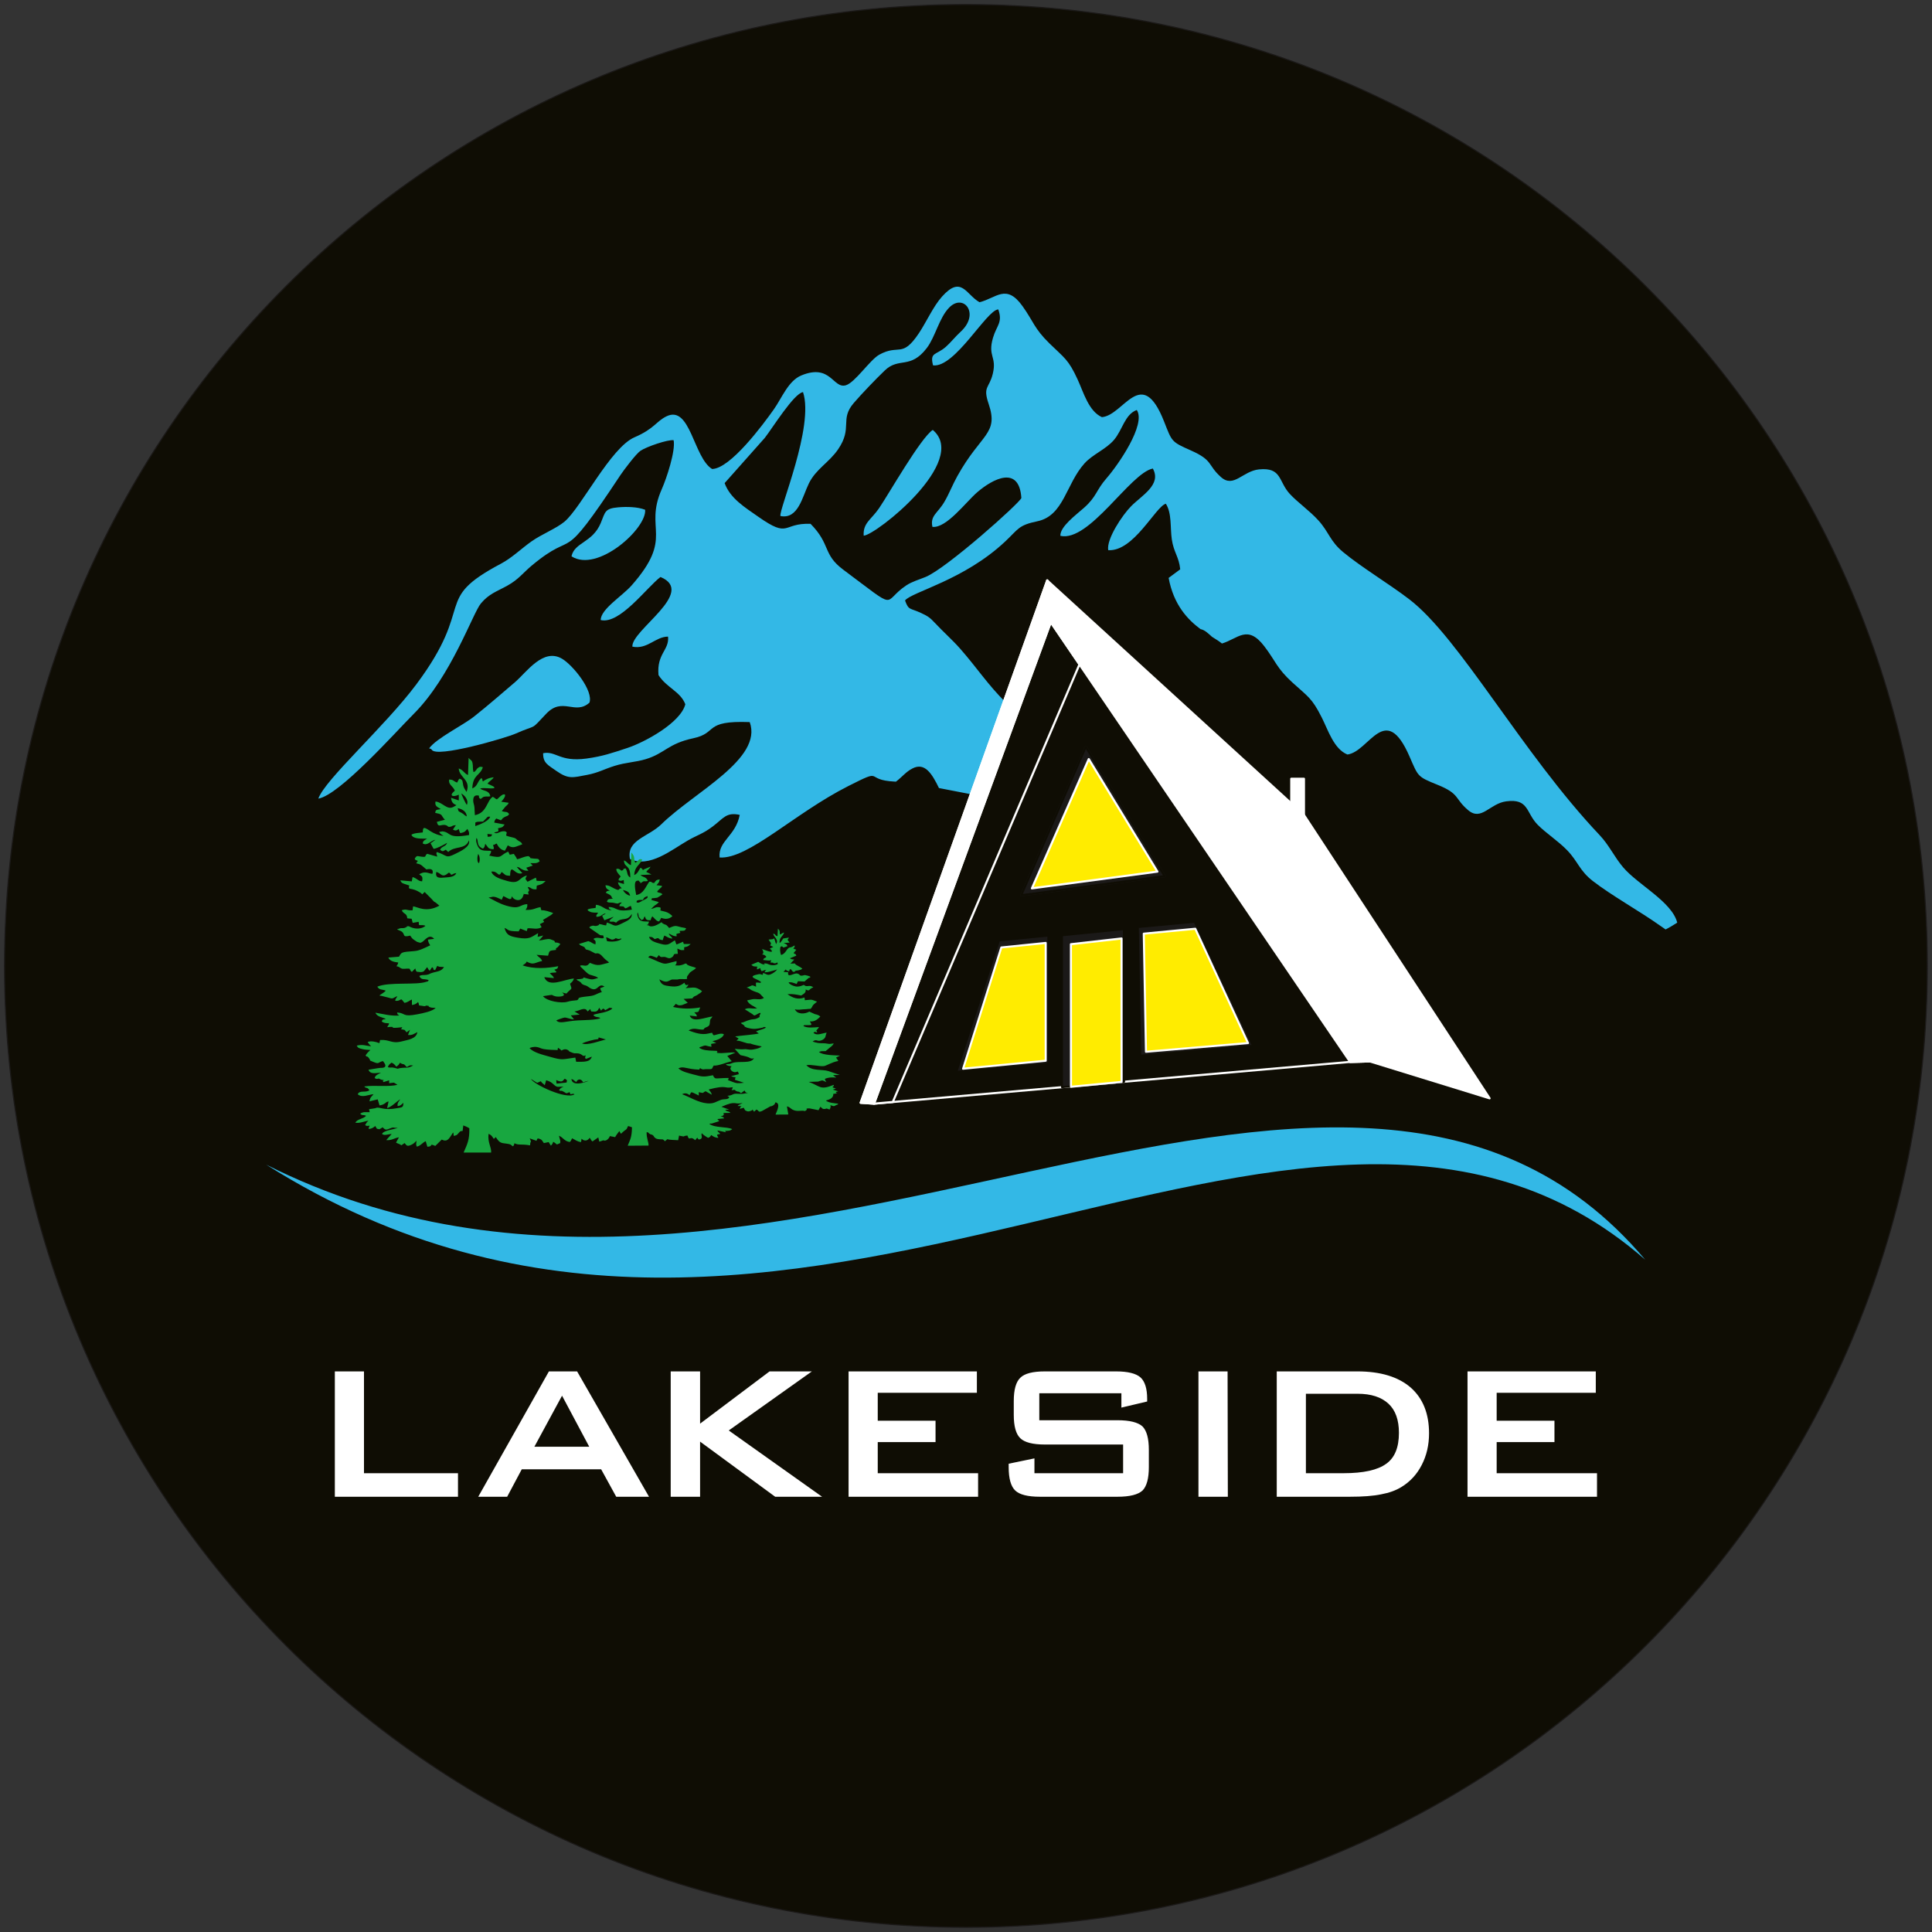
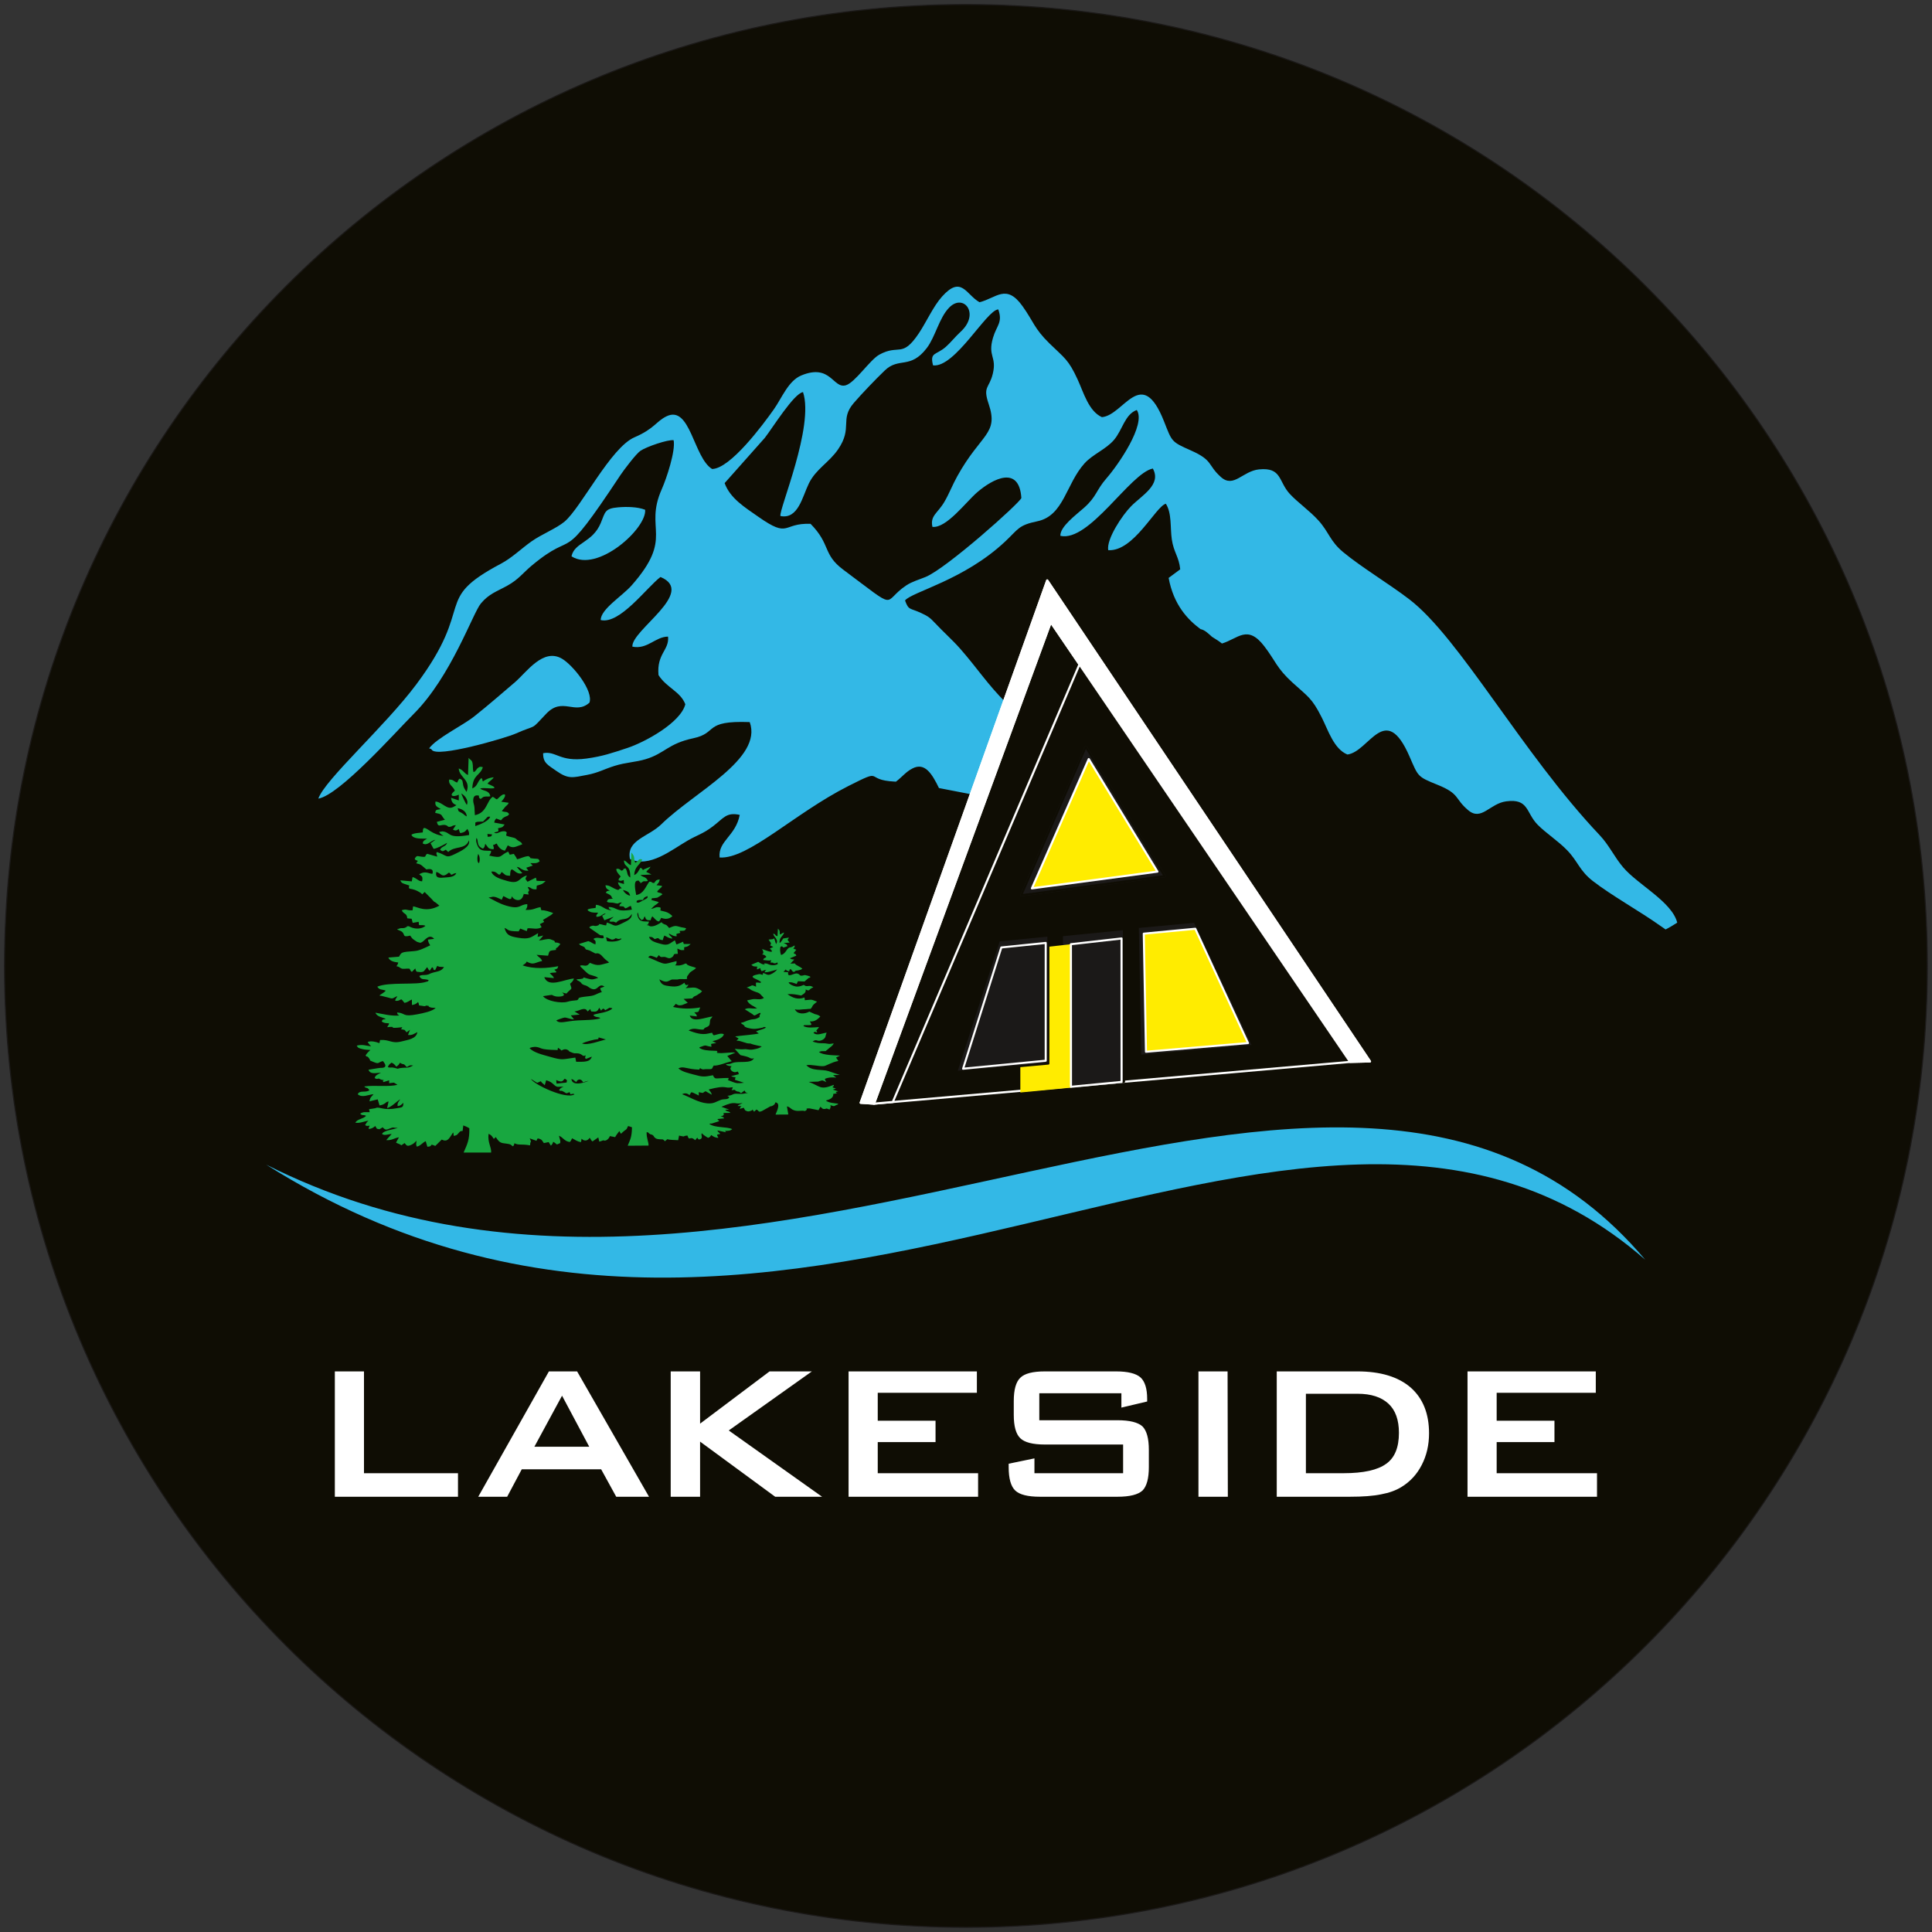
<svg xmlns="http://www.w3.org/2000/svg" width="100%" height="100%" viewBox="0 0 4167 4167" version="1.1" xml:space="preserve" style="fill-rule:evenodd;clip-rule:evenodd;">
  <rect x="0" y="0" width="4167" height="4167" fill="#333333" stroke="none" />
  <path d="M2083.31,9.809c1145.18,-0 2073.55,928.365 2073.55,2073.48c-0,1145.2 -928.365,2073.57 -2073.55,2073.57c-1145.13,-0 -2073.5,-928.365 -2073.5,-2073.57c-0,-1145.12 928.365,-2073.48 2073.5,-2073.48Z" style="fill:#0f0d04;stroke:#1b1918;stroke-width:2.36px;" />
  <path d="M722.19,3228.23l0,-270.344l62.858,-0l0,219.569l202.754,0l0,50.775l-265.612,-0Zm430.379,-107.902l118.316,-0l-58.65,-110.063l-59.666,110.063Zm-121.082,107.902l152.421,-270.344l60.828,-0l155.091,270.344l-70.734,-0l-32.485,-59.158l-171.284,0l-31.47,59.158l-62.367,-0Zm415.103,-0l-0,-270.344l63.382,-0l-0,112.683l149.851,-112.683l91.266,-0l-179.274,127.402l201.28,142.942l-101.172,-0l-161.951,-118.889l-0,118.889l-63.382,-0Zm383.632,-0l0,-270.344l276.747,-0l-0,46.108l-213.823,-0l0,60.254l124.668,0l0,46.108l-124.668,0l0,67.099l216.442,0l0,50.775l-279.366,-0Zm588.418,-223.156l-177.048,0l0,58.143l168.664,-0c26.296,-0 44.324,4.552 54.049,13.492c9.022,9.284 13.558,26.034 13.558,50.348l-0,37.152c-0,24.495 -4.536,41.262 -13.558,50.529c-9.725,8.956 -27.753,13.492 -54.049,13.492l-167.125,-0c-26.476,-0 -44.258,-4.536 -53.525,-13.492c-9.349,-9.022 -14.081,-25.772 -14.081,-50.529l-0,-7.221l55.588,-11.51l0,31.977l191.243,0l0,-61.859l-168.729,-0c-26.1,-0 -43.751,-4.536 -53.018,-13.557c-9.349,-8.957 -14.081,-25.707 -14.081,-50.267l-0,-29.931c-0,-24.56 4.732,-41.327 14.081,-50.218c9.202,-9.202 26.787,-13.737 53.018,-13.737l153.502,-0c25.51,-0 43.177,4.404 52.952,13.164c9.398,8.76 14.147,24.118 14.147,46.059l-0,5.682l-55.588,13.18l-0,-30.897Zm166.224,223.156l0,-270.344l62.809,-0l0.573,270.344l-63.382,-0Zm231.735,-50.775l81.229,0c43.047,0 73.747,-6.844 92.167,-20.467c18.159,-12.918 27.246,-34.99 27.246,-66.525c-0,-27.95 -7.483,-48.925 -22.514,-62.875c-15.424,-14.327 -37.61,-21.482 -66.46,-21.482l-111.668,-0l0,171.349Zm-62.874,50.775l-0,-270.344l173.969,-0c49.628,-0 87.942,11.576 114.746,34.663c26.541,23.348 39.771,56.341 39.771,98.945c0,25.003 -5.239,47.713 -15.735,68.114c-10.348,20.271 -25.002,36.137 -43.996,47.713c-11.838,7.286 -26.345,12.542 -43.488,15.669c-16.766,3.521 -39.28,5.24 -67.541,5.24l-157.726,-0Zm411.451,-0l0,-270.344l276.681,-0l-0,46.108l-213.806,-0l-0,60.254l124.652,0l-0,46.108l-124.652,0l-0,67.099l216.426,0l-0,50.775l-279.301,-0Z" style="fill:#fff;" />
  <path d="M574.058,2511.89c1078.09,543.472 2318.78,-571.47 2974.36,205.063c-743.655,-650.277 -1835.31,513.393 -2974.36,-205.063Z" style="fill:#33b8e6;" />
  <path d="M2012.43,788.061c47.336,5.633 115.843,-120.117 140.714,-120.69c9.988,28.589 -3.635,34.352 -11.445,61.205c-11.838,40.623 8.694,40.05 -0.442,77.709c-7.745,31.732 -21.941,26.672 -8.957,64.725c22.318,65.69 -16.308,63.513 -67.802,156.514c-10.299,18.552 -17.144,36.972 -27.508,54.688c-14.507,24.937 -31.274,29.8 -25.903,54.164c30.258,3.455 72.404,-53.902 96.833,-74.827c33.517,-28.785 90.251,-58.781 94.983,12.542c-2.881,10.299 -161.23,151.767 -206.52,170.318c-14.261,5.894 -29.095,9.857 -41.834,18.289c-54.36,36.333 -12.526,57.832 -135.852,-34.024c-44.699,-33.32 -26.41,-54.164 -70.471,-98.88c-61.794,-2.178 -44.389,32.616 -112.503,-15.097c-28.719,-20.139 -60.959,-39.656 -72.797,-72.715l86.665,-97.602c16.374,-20.975 62.94,-96.13 82.392,-98.635c24.61,73.878 -52.264,253.037 -48.744,267.233c38.445,7.679 47.336,-41.834 61.401,-70.357c15.293,-31.143 43.554,-44.962 63.054,-73.55c32.109,-46.943 2.817,-64.086 33.845,-99.977c17.781,-20.598 47.074,-51.102 66.771,-70.03c30.569,-29.423 54.933,-1.785 90.497,-48.22c18.748,-24.495 26.672,-65.183 48.367,-87.369c30.946,-31.798 67.214,12.984 24.937,51.871c-11.707,10.676 -21.94,23.922 -32.37,32.993c-21.171,18.289 -34.663,10.757 -27.311,39.722Zm-476.553,223.467c-40.099,-24.43 -46.763,-138.341 -98.111,-113.715c-22.448,10.741 -26.23,26.869 -69.276,45.355c-51.233,21.99 -115.123,151.832 -150.817,181.828c-17.585,14.786 -49.367,27.181 -71.373,42.735c-22.251,15.719 -41.834,35.302 -65.69,47.959c-149.851,79.379 -52.576,86.468 -182.926,260.7c-67.721,90.562 -196.728,204.866 -211.121,246.111c46.174,-7.794 166.798,-143.777 205.751,-182.729c80.656,-80.591 127.468,-217.327 144.742,-238.056c17.651,-21.236 34.483,-25.903 57.176,-38.559c24.626,-13.689 33.141,-27 52.641,-43.309c99.912,-83.341 55.589,9.923 191.489,-195.451c7.303,-10.937 33.452,-45.551 42.866,-52.002c13.165,-9.022 59.731,-24.823 71.7,-22.907c4.405,23.283 -15.358,82.457 -25.592,105.544c-39.018,87.877 27.639,102.581 -65.166,207.732c-20.222,22.906 -66.968,51.429 -66.461,74.581c41.245,9.841 99.077,-70.357 128.877,-92.871c78.544,32.747 -63.448,114.812 -60.632,150.244c32.551,6.517 49.432,-21.564 76.94,-21.678c2.881,29.407 -24.757,36.513 -20.598,83.014c17.405,27.311 47.336,35.301 57.831,62.94c-10.184,39.968 -87.566,81.933 -125.11,94.262c-32.747,10.823 -53.214,18.044 -88.516,22.841c-57.504,7.745 -65.052,-17.012 -93.067,-11.576c-0.197,21.106 9.726,24.937 28.588,38.249c26.1,18.289 35.252,14.392 66.591,8.449c24.102,-4.618 35.875,-12.166 58.765,-19.321c24.691,-7.745 45.863,-7.941 67.427,-14.523c41.441,-12.592 47.778,-33.452 102.711,-45.159c53.787,-11.445 20.663,-38.56 121.525,-34.794c28.653,79.576 -119.92,150.948 -190.605,220.34c-28.015,27.442 -75.974,33.713 -67.721,74.843c41.752,20.271 90.431,-20.09 124.717,-39.788c21.417,-12.28 32.485,-14.196 53.984,-30.438c23.283,-17.602 28.965,-31.225 58.077,-24.822c-8.891,46.042 -47.025,56.03 -43.439,91.904c61.728,4.094 160.412,-94.721 277.335,-153.944c80.706,-40.868 32.044,-12.984 100.665,-9.726l2.309,0.131c14.703,-11.314 21.04,-20.909 35.563,-28.457c26.853,-14.081 42.408,11.642 57.242,42.211c34.663,6.582 72.404,14.327 109.114,20.663c26.983,-30.454 52.313,-67.672 64.348,-86.026c10.544,-16.063 19.435,-37.103 31.781,-53.476c-21.04,-22.383 -41.966,-46.632 -60.058,-64.594c-40.934,-40.623 -61.974,-74.516 -99.65,-117.366c-16.046,-18.24 -36.464,-36.333 -53.476,-54.557c-11.691,-12.476 -15.669,-15.227 -30.881,-22.333c-24.052,-11.183 -26.426,-4.978 -34.351,-26.918c15.031,-18.748 127.091,-43.62 215.869,-127.027c28.965,-27.18 28.326,-35.17 69.457,-43.75c57.373,-11.952 61.646,-80.394 101.827,-124.914c17.52,-19.435 46.173,-30.307 63.382,-50.398c18.6,-21.678 23.332,-55.129 49.301,-64.724c20.663,31.273 -40.869,119.412 -65.233,147.231c-22.89,26.23 -20.974,39.28 -48.613,63.775c-17.257,15.342 -51.871,40.606 -50.971,60.435c62.547,14.13 150.179,-135.082 199.43,-145.185c19.37,34.663 -23.545,57.815 -46.566,81.033c-19.255,19.386 -53.853,71.258 -49.628,95.114c55.195,3.39 101.745,-93.837 124.259,-100.222c13.246,20.598 9.153,51.806 12.869,76.874c4.208,28.522 15.408,37.282 18.159,64.593l-25.003,18.552c10.741,57.946 40.934,89.809 68.884,110.521c8.76,1.605 16.242,8.825 24.56,16.439c8.629,5.436 16.177,10.037 21.548,14.524c34.728,-10.365 54.884,-41.638 91.266,5.812c24.757,32.305 26.542,47.074 60.582,78.168c33.697,30.815 42.015,32.992 63.563,75.907c13.753,27.312 26.034,67.607 55.146,79.511c47.188,-5.698 81.606,-116.351 134.116,4.535c18.928,43.488 16.684,43.112 60.254,60.762c49.187,19.829 36.202,29.751 66.379,54.999c28.523,23.807 46.304,-14.638 81.868,-19.304c48.94,-6.468 42.211,24.56 67.737,50.463c17.913,18.224 44.323,34.99 64.086,55.506c22.956,23.922 26.296,43.816 55.065,66.019c40.819,31.584 100.877,64.79 145.774,96.702c3.896,2.816 7.548,5.305 11.003,7.679c7.286,-3.651 15.473,-8.449 25.133,-14.72c-11.445,-45.092 -84.553,-81.605 -116.531,-119.15c-19.124,-22.448 -30.258,-47.909 -51.052,-69.85c-167.633,-177.096 -301.241,-425.14 -410.748,-508.727c-43.799,-33.451 -102.711,-68.687 -142.434,-101.63c-28.015,-23.218 -30.635,-43.177 -52.821,-67.803c-19.059,-21.237 -44.847,-38.888 -62.17,-57.684c-24.626,-26.804 -16.881,-57.504 -66.002,-52.772c-35.694,3.454 -54.753,41.261 -82.457,16.504c-29.358,-26.279 -16.046,-35.694 -64.529,-57.242c-42.915,-19.059 -40.737,-18.682 -58.142,-62.743c-48.417,-122.54 -86.534,-13.181 -133.985,-9.153c-28.605,-12.853 -39.591,-53.46 -52.395,-81.295c-20.074,-43.619 -28.327,-46.042 -60.943,-77.955c-32.944,-32.239 -34.221,-47.074 -57.881,-80.148c-35.383,-49.563 -56.734,-17.078 -92.87,-8.498c-29.358,-16.898 -38.888,-58.65 -80.591,-12.346c-18.879,20.909 -33.779,54.803 -49.956,79.052c-36.906,55.326 -42.604,22.644 -85.634,46.501c-20.025,11.068 -52.264,60.238 -72.093,65.936c-27.818,7.925 -32.288,-47.45 -95.932,-21.236c-28.081,11.576 -41.835,48.351 -59.109,72.846c-23.332,33.074 -93.951,128.303 -133.346,128.942Zm622.457,712.774c34.729,5.37 67.656,8.956 95.098,8.367c9.399,-41.949 15.997,-85.831 11.331,-118.119c-4.798,-4.159 -9.661,-8.711 -14.589,-13.508c-21.679,18.747 -55.703,77.332 -69.015,95.687l-22.825,27.573Zm184.907,-13.623c3.193,-0.131 6.582,0.115 10.234,0.77c27.884,5.174 20.074,24.806 50.84,8.186c0.262,-25.084 -22.072,-41.834 -48.925,-55.588c-0.131,12.788 -0.966,26.935 -12.149,46.632Z" style="fill:#33b8e6;" />
  <path d="M925.583,1613.96c1.653,1.294 4.208,0.459 5.55,2.948c9.923,18.682 159.774,-25.265 180.748,-34.532c49.186,-21.81 29.882,-4.487 66.264,-42.981c35.318,-37.233 62.039,3.832 93.198,-23.856c8.826,-25.789 -35.317,-80.394 -58.65,-94.476c-40.999,-24.757 -76.89,28.851 -102.22,50.529c-28.834,24.626 -57.422,49.563 -87.484,73.436c-25.723,20.401 -80.525,46.37 -97.406,68.932Z" style="fill:#33b8e6;" />
-   <path d="M1862.84,1155.39c26.279,-1.294 228.657,-161.116 148.95,-228.15c-26.722,18.159 -93.886,136.687 -115.63,168.665c-16.947,24.871 -35.187,31.977 -33.32,59.485Z" style="fill:#33b8e6;" />
  <path d="M1232.64,1199.89c56.031,36.202 162.59,-60.107 158.824,-100.403c-16.439,-6.533 -40.05,-6.795 -58.143,-5.256c-29.292,2.506 -27.638,9.923 -37.61,33.845c-17.781,42.653 -56.669,41.376 -63.071,71.814Z" style="fill:#33b8e6;" />
  <path d="M1885.09,2380.39l-28.719,-1.916l402.299,-1126.52l696.138,1037.36l-42.849,1.015l-1026.87,90.055Z" style="fill:#0f0d04;" />
  <path d="M1885.09,2380.39l-28.719,-1.916l402.299,-1126.52l696.138,1037.36l-42.849,1.015l-1026.87,90.055Zm0,-0l0,-0" style="fill:none;stroke:#fff;stroke-width:4.61px;stroke-linecap:round;stroke-linejoin:round;" />
  <path d="M1885.09,2380.39l40.558,-3.586l402.609,-943.904l-61.908,-90.889l-381.259,1038.38Z" style="fill:#0f0d04;" />
  <path d="M1885.09,2380.39l40.558,-3.586l402.609,-943.904l-61.908,-90.889l-381.259,1038.38Zm0,-0l0,-0" style="fill:none;stroke:#fff;stroke-width:4.61px;stroke-linecap:round;stroke-linejoin:round;" />
  <path d="M2202.53,1930.95l309.428,-41.262l-170.122,-278.989l-139.306,320.251Zm-0,-0l-0,-0" style="fill:none;fill-rule:nonzero;stroke:#1b1918;stroke-width:4.61px;stroke-linecap:round;stroke-linejoin:round;" />
  <path d="M2202.53,1930.95l309.428,-41.262l-170.122,-278.989l-139.306,320.251Z" style="fill:#1b1918;" />
  <path d="M2202.53,1930.95l309.428,-41.262l-170.122,-278.989l-139.306,320.251Zm-0,-0l-0,-0" style="fill:none;stroke:#0f0d04;stroke-width:4.61px;stroke-linecap:round;stroke-linejoin:round;" />
  <path d="M2225.68,1915.99l270.671,-36.071l-148.066,-242.738l-122.605,278.809Z" style="fill:#ffec00;" />
  <path d="M2225.68,1915.99l270.671,-36.071l-148.066,-242.738l-122.605,278.809Zm-0,0l0,0" style="fill:none;stroke:#fff;stroke-width:4.61px;stroke-linecap:round;stroke-linejoin:round;" />
-   <rect x="2785.06" y="1679.65" width="27.311" height="82.834" style="fill:#fff;stroke:#fff;stroke-width:4.61px;stroke-linecap:round;stroke-linejoin:round;" />
-   <path d="M3212.76,2368.88l-400.383,-611.127l-553.705,-505.796l696.138,1037.36l-42.849,0.95l42.849,-0.95l257.95,79.559Z" style="fill:#fff;" />
-   <path d="M3212.76,2368.88l-400.383,-611.127l-553.705,-505.796l696.138,1037.36l-42.849,0.95l42.849,-0.95l257.95,79.559Zm-0,0l-0,0" style="fill:none;stroke:#fff;stroke-width:4.61px;stroke-linecap:round;stroke-linejoin:round;" />
  <path d="M2290.47,2017.23l133.543,-13.361l0.393,329.191l-133.87,11.772l-0.066,-327.602Z" style="fill:#1b1918;" />
  <path d="M2290.47,2017.23l133.543,-13.361l0.393,329.191l-133.87,11.772l-0.066,-327.602Zm0,0l0,0" style="fill:none;stroke:#0f0d04;stroke-width:4.36px;stroke-linecap:round;stroke-linejoin:round;" />
-   <path d="M2309.79,2036.48l109.179,-12.345l0.115,309.378l-109.179,10.479l-0.115,-307.512Z" style="fill:#ffec00;" />
+   <path d="M2309.79,2036.48l0.115,309.378l-109.179,10.479l-0.115,-307.512Z" style="fill:#ffec00;" />
  <path d="M2309.79,2036.48l109.179,-12.345l0.115,309.378l-109.179,10.479l-0.115,-307.512Zm0,0l0,0" style="fill:none;stroke:#fff;stroke-width:4.51px;stroke-linecap:round;stroke-linejoin:round;" />
  <path d="M2454.07,1999.44l122.736,-11.314l125.749,267.544l-243.115,21.302l-5.37,-277.532Z" style="fill:#1b1918;" />
  <path d="M2454.07,1999.44l122.736,-11.314l125.749,267.544l-243.115,21.302l-5.37,-277.532Zm-0,0l0,0" style="fill:none;stroke:#0f0d04;stroke-width:4.36px;stroke-linecap:round;stroke-linejoin:round;" />
  <path d="M2466.93,2013.77l111.095,-10.61l113.731,246.57l-220.094,18.731l-4.732,-254.691Z" style="fill:#ffec00;" />
  <path d="M2466.93,2013.77l111.095,-10.61l113.731,246.57l-220.094,18.731l-4.732,-254.691Zm0,0l0,0" style="fill:none;stroke:#fff;stroke-width:4.44px;stroke-linecap:round;stroke-linejoin:round;" />
  <path d="M2154.62,2028.42l106.559,-10.676l-0,276.239l-198.333,17.781l91.774,-283.344Z" style="fill:#1b1918;" />
  <path d="M2154.62,2028.42l106.559,-10.676l-0,276.239l-198.333,17.781l91.774,-283.344Zm-0,-0l-0,-0" style="fill:none;stroke:#0f0d04;stroke-width:4.36px;stroke-linecap:round;stroke-linejoin:round;" />
-   <path d="M2159.68,2043.52l95.736,-9.791l0,254.052l-178.193,17.258l82.457,-261.519Z" style="fill:#ffec00;" />
  <path d="M2159.68,2043.52l95.736,-9.791l0,254.052l-178.193,17.258l82.457,-261.519Zm0,-0l0,-0" style="fill:none;stroke:#fff;stroke-width:4.42px;stroke-linecap:round;stroke-linejoin:round;" />
  <path d="M1885.09,2380.39l-28.719,-1.916l402.299,-1126.52l696.138,1037.36l-42.849,1.015l-645.61,-948.324l-381.259,1038.38Z" style="fill:#fff;" />
  <path d="M1885.09,2380.39l-28.719,-1.916l402.299,-1126.52l696.138,1037.36l-42.849,1.015l-645.61,-948.324l-381.259,1038.38Zm0,-0l0,-0" style="fill:none;stroke:#fff;stroke-width:4.61px;stroke-linecap:round;stroke-linejoin:round;" />
  <path d="M1528.65,2349.76c40.672,-10.496 31.585,-1.277 51.036,-4.798c1.343,2.424 1.081,-0.507 -1.801,6.468c4.028,-0.524 3.979,-1.163 6.664,-0.327c8.891,2.685 -8.825,-4.29 2.751,1.719c0.246,0.131 0.704,0.458 0.95,0.589c5.19,2.358 3.782,-0.524 8.76,3.324c1.866,1.408 -0.508,2.358 8.825,-4.666l1.932,3.258c3.258,2.931 -3.078,-2.816 1.719,1.343c6.075,5.239 0.328,-2.817 0.901,1.015c-12.035,2.57 -11.511,1.539 -22.268,1.277c-8.826,-0.18 -6.91,3.651 -19.37,4.552c0.377,0.245 0.95,0.573 1.146,0.769c5.371,4.274 3.717,0.639 2.374,3.259c-2.308,4.47 -11.003,2.488 -17.143,4.601c-10.937,3.782 -15.031,8.825 -29.62,7.613c-19.37,-1.539 -38.052,-13.819 -54.36,-19.697c6.206,-3.144 11.249,-2.112 15.981,2.112l3.078,-5.436c1.604,-1.212 1.408,-1.097 4.928,0.18c3.39,1.294 8.253,4.356 12.019,5.96l-0,-7.237c12.722,2.816 6.582,1.736 14.703,-2.047l13.377,7.614c-1.211,-5.501 -3.389,-6.451 -6.582,-11.445Zm-328.945,-20.271c14.834,6.959 13.999,0.246 18.486,-2.881c4.404,2.881 5.681,2.292 3.766,8.252l-21.548,2.292l-0.704,-7.663Zm69.768,1.654c-1.212,0.835 -35.105,14.785 -37.086,-3.897c6.074,1.654 5.108,3.455 10.479,6.517c0.196,-0.246 1.67,-2.685 1.866,-2.931c3.193,-3.913 9.661,-3.782 12.788,3.569c3.651,-1.342 7.81,-2.554 11.953,-3.258Zm-30.242,29.047c-17.585,12.149 -87.828,-21.106 -94.148,-33.14c17.781,10.561 10.299,9.464 21.302,4.994c3.389,5.043 5.043,4.666 8.498,8.563c0.196,-0.311 0.327,-0.884 0.393,-1.146l2.734,-9.595c8.58,2.751 11.069,4.355 17.029,9.922c7.286,6.845 9.644,3.504 20.712,3.832c-4.339,1.539 -7.483,3.52 -10.102,7.859c6.271,3.144 2.112,0.131 7.106,1.605l5.55,3.012c3.341,2.227 2.506,2.931 10.119,-0.638l1.981,4.732c6.452,-0.966 4.912,-1.867 8.826,-0Zm-402.692,-58.339c1.408,-5.109 3.963,-6.779 7.99,-9.906c5.306,2.358 6.468,4.208 10.43,8.76l4.667,-3.963c1.801,-2.177 1.539,-2.308 2.62,-4.355c6.402,2.112 0.196,0.507 4.552,2.047l2.161,0.638c1.228,0.393 1.604,0.262 1.932,0.393c0.95,0.377 0.704,0.049 2.865,2.227c2.702,2.62 -0.049,0.9 3.914,3.717c6.647,-3.848 5.37,-4.159 13.557,-3.39c-13.312,7.287 -13.312,3.521 -27.508,5.633c-9.971,1.457 -0.769,2.685 -12.853,-0.459c-8.383,-2.112 -6.468,0.639 -14.327,-1.342Zm404.346,-20.844c-28.589,3.57 -26.034,6.582 -55.196,-1.801c-16.111,-4.601 -34.221,-8.694 -43.619,-18.535c2.489,-1.801 10.299,-3.209 14.327,-2.636c13.688,1.932 4.863,5.96 46.124,6.73c0.115,-0.328 0.311,-0.901 0.377,-1.097l0.442,-3.832c3.717,2.686 4.028,1.785 7.548,6.009l3.782,-1.915c8.826,-3.259 13.492,4.028 13.558,4.093l7.417,2.931c6.009,1.539 1.474,0.638 7.81,0.769c14.262,0.262 11.314,8.826 19.812,4.356c-2.358,7.99 -1.146,5.239 0.524,7.794l12.657,-4.847c-3.766,12.28 -16.619,11.003 -33.762,11.052l-1.801,-9.071Zm50.348,-43.439l15.539,4.356c-10.872,2.374 -40.623,13.884 -51.43,8.514c7.991,-3.717 25.838,-8.58 34.991,-9.349l0.9,-3.521Zm23.398,-64.086c0.393,0.066 0.966,0.197 1.277,0.328c3.013,0.9 0.328,-1.212 4.863,1.277c-9.022,8.629 -30.127,10.233 -37.413,12.542c-0.443,0.114 -1.016,0.442 -1.343,0.507l-2.374,1.409c5.452,5.943 10.626,2.685 15.293,6.516c-9.088,4.094 -37.479,4.159 -48.925,4.798c-26.738,1.539 -38.314,8.252 -46.173,0.065c2.227,-1.473 15.015,-5.878 17.389,-6.14c5.239,-0.573 11.314,3.455 20.794,3.782l-6.91,-8.514l19.239,-1.785l-11.314,-6.664c7.745,-1.277 8.76,-2.554 14.835,-4.404c11.068,-3.324 11.707,2.554 13.492,4.29l6.025,-5.256c0.246,2.57 0.508,3.144 2.112,5.436c10.348,0.704 12.853,0.835 16.947,-8.187l3.897,6.271c5.698,-7.09 5.878,-3.324 7.106,-2.751l2.227,1.851l8.956,-5.371Zm26.165,-148.574c-5.829,5.878 -21.941,7.106 -31.666,4.929l-1.916,-8.253c9.087,1.605 11.199,9.268 20.974,1.785c9.726,2.047 -8.055,-2.227 3.521,1.408c5.829,1.801 4.421,-1.784 9.087,0.131Zm45.928,-83.849c1.719,-3.962 2.358,-5.943 10.102,-8.383c-0.9,3.782 2.997,3.013 -11.199,10.053c-6.517,3.324 -7.859,5.043 -12.722,3.635l0.442,-3.52c5.19,-2.62 6.975,-1.719 13.377,-1.785Zm-27.639,-9.087c-6.14,-1.408 -12.542,-6.075 -15.407,-12.526c9.005,2.685 13.492,4.028 15.407,12.526Zm-374.856,-48.859c-3.652,8.629 -15.228,8.694 -24.38,9.53c-12.019,1.015 -21.548,2.046 -18.928,-11.953c11.707,2.62 11.707,14.638 27.18,1.392c5.698,2.112 3.455,6.795 4.863,3.651c0.131,-0.262 0.442,0.704 0.769,1.031c5.502,-1.981 3.897,-2.881 10.496,-3.651Zm48.859,-21.302c-1.916,-1.785 -3.455,-1.719 -3.455,-9.726c-0.066,-4.093 0.9,-7.548 1.719,-10.348c3.34,4.405 4.552,13.099 1.736,20.074Zm18.223,-63.12l10.037,0.95c-2.096,3.847 0.459,4.617 -9.529,5.19l-0.508,-6.14Zm-1.539,-34.794c2.505,-2.047 0.639,-2.882 7.483,-2.374c-2.8,9.153 -21.99,16.832 -32.092,20.221c0.442,-7.744 -1.998,-7.81 4.781,-9.283c0.966,-0.262 9.726,-0.262 11.903,-0.443l7.925,-8.121Zm-42.98,-3.013c-6.255,-2.685 -4.798,-4.093 -11.118,-7.613c-7.483,-4.159 -6.337,-1.851 -8.514,-10.234c10.626,2.112 18.927,7.679 19.632,17.847Zm-11.822,-49.497c5.567,2.931 16.75,13.492 11.953,24.56c-2.62,-2.374 -11.708,-22.333 -11.953,-24.56Zm23.66,-10.692c1.146,-30.373 16.815,-27.18 22.775,-45.846c-4.29,-1.67 -7.04,-1.735 -11.265,2.047c-3.127,2.751 -1.277,2.096 -3.962,4.846c-2.62,2.817 -0.901,2.244 -5.06,3.341c-1.915,-7.368 -0.573,-12.346 -1.915,-19.01c-1.589,-7.483 -4.863,-6.582 -8.498,-11.445l-1.277,36.906c-7.745,-2.685 -9.988,-10.807 -20.025,-14.065c1.146,19.828 27.049,24.495 16.815,50.529c-2.619,-4.028 -5.943,-8.776 -7.024,-13.623c-2.112,-9.022 0.18,-11.904 -8.006,-14.965c-3.57,3.127 -0.508,0.114 -2.817,3.831c-0.245,0.377 -1.015,1.981 -1.211,2.309l-1.212,2.357c-8.563,-3.127 -7.81,-6.647 -17.274,-6.451c-1.785,11.38 7.876,13.23 12.411,23.906l-2.112,1.801c-10.807,9.595 -1.654,12.656 10.561,6.844l-0,12.411l-16.636,-5.763c0.77,10.168 4.863,13.049 11.576,16.062l-5.943,3.324c-14.327,8.301 -23.48,-9.726 -39.215,-11.331c-2.227,10.496 4.863,11.904 11.462,16.374c-9.726,2.112 -10.561,0.131 -12.231,8.007c5.321,1.784 11.134,1.457 14.015,5.485c0.311,0.458 6.582,10.937 7.86,9.218l-18.224,4.798c3.013,14.457 9.333,3.7 19.894,7.351c5.305,1.801 2.619,4.159 9.202,3.193c5.059,-0.688 2.046,-2.554 11.969,-3.504l-6.337,9.71c5.371,2.947 7.941,2.112 12.542,-1.343l0.573,2.178c0.131,0.458 0.704,2.046 0.835,2.489c1.409,3.52 0.131,1.67 2.047,4.224c2.554,-0.639 3.258,-0.639 6.009,-1.588c5.371,-1.867 4.732,-3.275 9.202,-7.368c3.013,5.632 3.913,6.14 3.586,13.049c-48.089,8.449 -38.118,-5.943 -57.619,-7.925l-7.106,1.409c3.013,4.863 6.14,5.747 9.595,8.383c-10.43,-0.835 -21.105,-5.387 -28.277,-10.184c-14.327,-9.645 -16.177,-9.53 -16.423,2.701c-8.006,1.146 -19.582,1.277 -24.56,5.109c3.831,9.595 22.055,8.186 33.828,8.317c-4.732,3.324 -9.219,4.159 -9.268,10.43c10.037,6.01 17.078,-6.598 27.246,-8.006l-10.495,7.548l6.582,12.1c8.579,-1.293 21.564,-8.711 29.177,-13.05c-3.078,8.826 -12.165,7.025 -15.162,15.031c5.371,4.405 6.141,3.39 12.281,-0.196l5.239,5.043c13.688,-14.065 37.103,-4.339 44.651,-25.199c4.273,13.623 -18.993,23.922 -29.112,28.981c-21.99,11.003 -17.012,3.455 -39.968,-3.831c-2.751,3.831 0.196,4.601 0.638,9.971l-21.613,-6.14c-6.778,4.536 0.573,7.81 -12.804,6.14c-9.202,-1.146 -9.398,-3.193 -14.13,4.421c2.308,4.143 0.393,1.277 3.962,3.57c0.131,0.131 2.816,1.097 2.882,1.097l-3.651,5.239c6.729,1.916 7.875,1.474 12.28,4.929l9.726,8.366c8.825,-1.981 16.062,-0.884 13.18,9.219c-6.074,0.638 -12.476,-5.06 -22.448,-1.785l-5.059,2.292c-0.18,-0.376 -0.835,0.393 -1.146,0.704c5.698,4.667 8.121,3.848 6.336,15.097c-7.875,0.393 -10.43,-6.009 -20.532,-9.153c-0.262,0.393 -0.328,1.032 -0.393,1.294l-1.408,8.055l-24.675,-2.243c2.488,6.468 5.174,6.337 12.918,9.022c13.803,4.732 1.916,0.065 6.517,8.76c10.561,1.916 14.261,3.193 23.087,8.449c1.473,0.884 1.85,1.342 3.078,2.357c0.18,0.197 0.77,1.147 0.884,0.901c0.131,-0.328 0.59,0.638 0.77,0.769l5.125,-5.124l15.735,15.8c5.108,5.436 1.784,3.324 8.432,7.221l7.679,6.467c-28.85,15.932 -47.516,2.375 -56.734,1.474l-1.146,8.498c-14.016,0.9 -11.134,-3.701 -23.349,-0.115c4.355,9.53 10.938,5.436 11.969,17.454l9.399,0.967l2.243,8.825l12.853,-2.243l0.77,6.975c5.108,0.638 10.168,-0.704 13.868,1.785c-8.318,7.171 -21.81,7.286 -32.109,2.554c-3.192,-1.474 -3.635,-2.554 -6.909,-1.474c-9.006,3.013 8.072,-4.142 -2.866,1.998c-4.682,2.62 -7.106,1.392 -11.903,1.915l-5.878,1.916c-0.262,-0.376 -0.901,0.508 -1.277,0.835c2.046,1.015 5.55,2.227 7.924,3.455c11.249,5.813 0.901,14.769 20.14,9.775c3.782,5.125 3.389,5.895 9.153,9.726l5.305,3.586c0.327,0.131 3.847,1.277 3.897,1.277c4.617,0.966 2.57,1.654 7.499,-0.835c5.55,-2.882 15.211,-19.059 25.772,-6.713l-13.312,1.539c0.639,6.14 2.44,8.187 4.863,12.411l-7.99,3.766c-8.76,3.897 -16.128,7.81 -26.411,8.629c-27.95,2.177 -27.262,2.112 -32.878,12.1l-23.038,1.85c3.406,7.679 11.593,9.53 21.368,10.676c-1.474,6.14 -1.146,2.947 -3.832,8.055c5.813,0.77 6.271,2.702 10.037,4.552c4.798,2.358 10.676,0 17.782,0.573c3.766,4.667 1.736,5.174 5.502,7.041c2.685,-2.882 5.567,-5.829 7.286,-7.483c1.801,5.502 0.131,3.259 3.209,7.156c5.616,0.507 10.741,1.981 15.408,-1.147l6.205,-7.744c0.131,-0.573 0.508,-0.639 0.835,-0.95c0.639,1.146 2.112,3.897 2.686,4.601c2.816,3.7 -0.77,0.196 2.881,2.947l4.978,-7.499c6.975,4.929 -1.981,3.848 6.533,6.468l4.601,-9.219c6.517,2.309 -0,1.671 14.589,2.44c-5.256,8.76 -12.673,9.087 -24.25,12.149c-7.482,1.981 -6.582,3.783 -14.13,4.798c-6.337,0.835 -9.988,-0.639 -14.785,2.554c4.29,9.791 10.937,4.863 20.287,8.776c-3.39,4.405 -0.639,1.85 -5.256,3.504c-21.679,7.745 -80.771,-0.311 -105.79,10.627c5.256,7.793 9.595,5.174 18.24,8.497c-3.389,4.421 -10.053,7.238 -13.623,10.365c1.409,0.704 1.589,0.639 4.405,0.901l17.078,4.339c8.317,3.078 8.579,-0.508 17.208,-3.701c-2.489,5.878 -4.028,4.405 -4.601,9.906c6.32,0.966 8.121,-0.819 13.05,-3.127c4.47,3.389 3.127,3.766 6.959,7.679c7.613,-1.277 9.726,-4.617 15.931,-7.172l0.131,11.773c6.075,-0.704 9.841,-2.816 13.23,-6.468l1.67,4.225c0.573,1.915 -0.835,-1.015 0.508,3.143c4.29,0.246 7.81,1.343 10.102,1.523c9.218,0.77 -1.342,-1.981 7.237,-0.949c8.498,0.949 -1.85,0.704 7.548,3.765c3.455,1.097 6.583,0.508 10.938,1.343c-8.825,7.417 -25.461,10.692 -39.149,13.377c-33.828,6.648 -24.692,-2.619 -44.127,-3.847c1.719,5.567 -0.573,2.619 4.928,6.598c-18.174,1.474 -34.99,-3.324 -51.691,-6.075c3.455,8.826 14.523,9.579 22.579,13.492c-7.286,2.293 -6.14,-0.769 -8.956,5.305c5.19,4.094 8.187,3.324 15.866,4.159c-1.146,5.747 -1.081,1.85 -3.962,8.252c25.46,-2.816 -4.601,4.29 32.043,0.131c0.376,1.72 -0.835,2.555 -2.686,4.159c11.838,2.686 5.698,-0.589 12.346,6.828l7.352,-5.436l-4.225,11.003c9.153,1.539 14.262,-3.324 20.156,-6.009c-2.177,14.654 -20.336,16.505 -33.516,19.959c-22.514,5.813 -25.265,-4.289 -46.632,-3.012c-2.882,6.025 0.966,3.324 -2.244,6.713c-6.893,-2.8 -17.323,-5.371 -24.871,-2.358c3.193,4.536 3.651,5.371 7.483,9.333c-12.411,-1.408 -17.913,-4.666 -31.028,-1.539c2.505,5.059 5.059,5.763 11.969,7.434c5.305,1.342 11.51,1.784 17.454,2.046c-4.028,4.094 -6.648,5.682 -10.299,11.691c4.486,6.337 0.131,-0.819 5.06,3.455c0.262,0.262 0.704,0.589 0.966,0.835l2.292,3.193c4.29,6.091 -3.766,1.162 7.876,6.271c13.491,5.894 10.037,1.228 21.105,-1.589c14.261,16.44 -4.028,14.573 -5.501,14.704c-6.468,0.573 -16.882,2.751 -25.461,3.962c3.585,10.938 16.766,6.714 26.869,6.402c-6.009,3.39 -12.28,5.109 -13.558,11.642c6.714,3.831 5.878,0 9.972,1.408c0.507,0.197 3.324,2.554 9.791,2.997c-3.455,2.685 -2.112,1.604 -0.769,4.224l12.149,-3.832l-0,6.272c2.685,-0.197 9.087,-1.343 10.545,-1.097l7.433,4.42c-19.124,5.24 -49.448,0.377 -71.634,3.635c4.797,5.567 6.009,0.066 11.052,8.187c-8.302,6.206 -20.975,-1.015 -25.134,8.711c9.857,8.252 22.58,0.769 34.09,-0.197c-4.273,5.944 -6.959,5.305 -8.76,15.473l17.782,-4.339l3.897,13.05c3.782,-0.458 6.975,-1.539 9.988,-3.275c6.32,-3.7 2.292,-3.323 9.529,-5.305l-3.143,14.589c10.43,-3.455 19.451,-13.688 28.342,-19.321c-2.439,4.601 -6.647,7.041 -5.763,14.704c5.19,0.196 9.791,-4.028 12.345,-7.09c0.328,10.61 -2.75,9.726 -12.853,11.642c-30.766,5.878 -37.413,-3.586 -46.239,-0.459c-0.393,0.131 -0.769,0.459 -1.211,0.59l-13.689,2.161l1.523,6.337c-9.137,0.442 -13.492,-1.539 -20.533,3.323c5.453,5.256 5.96,1.163 12.739,4.667c-7.286,7.483 -18.289,6.091 -23.349,14.72c10.168,1.719 18.093,-2.816 28.392,-4.225l-2.227,2.113c-0.262,0.262 -0.704,0.704 -1.031,1.015l-3.897,6.205c4.159,2.882 3.586,1.67 9.791,1.343c-1.735,4.928 -2.881,4.093 -1.67,7.172c6.713,-0.966 9.202,-2.686 13.82,-6.468l1.211,2.178c2.554,3.962 1.015,3.651 5.567,4.355c2.997,0.508 -0.065,1.408 4.47,-0.9c2.047,-0.95 1.67,-1.278 4.601,-2.948l1.801,1.932c4.29,4.028 6.386,3.832 12.919,1.016c9.971,-4.29 7.221,-1.016 18.093,-1.785c-7.991,3.7 -30.881,5.239 -34.155,13.295c5.632,4.356 12.411,0.459 20.794,0.066l-11.707,13.18c11.33,1.212 17.208,-4.29 27.376,-6.074l-6.271,11.51c4.487,2.62 8.056,2.62 11.446,5.813l7.106,-4.863c4.159,4.552 4.355,7.941 13.115,4.355c5.632,-2.308 9.022,-5.501 12.411,-9.463c-0.196,6.844 -1.736,7.482 0.819,12.853c8.448,-2.047 12.345,-8.826 19.124,-11.773l3.586,11.969c14.327,-0.393 1.85,-8.252 17.077,-1.735l13.951,-13.803c13.361,7.482 17.716,-5.895 24.495,-15.293c1.719,3.013 0.18,4.421 1.719,7.614c6.648,-2.244 5.567,-1.032 10.233,-6.403c4.028,-4.601 3.586,-4.158 8.515,-4.404l1.473,-11.969c1.85,0.458 10.037,4.028 13.034,6.205c0.524,24.954 -4.208,33.517 -12.33,52.314l59.354,-0.049c0.754,-12.346 -7.81,-21.122 -5.567,-40.295c5.617,2.095 7.86,5.501 11.004,10.479c4.158,-0.704 1.981,-3.062 4.731,-3.259c9.645,15.342 13.099,11.773 28.081,14.769c5.485,1.097 3.504,1.932 8.94,4.929c1.605,-1.981 0.77,-0.442 2.309,-3.652c0.196,-0.376 0.573,-2.423 0.704,-2.996c9.595,4.863 13.95,1.146 33.828,4.536c0.131,-11.38 4.224,-4.225 -0.819,-15.031l14.638,5.255c1.801,-3.34 0.573,-6.467 6.533,-4.289c5.682,2.046 5.174,3.52 9.333,9.202l10.364,-2.162l4.667,7.598c2.751,-2.555 1.277,-0.573 3.651,-4.47c1.392,-2.44 0.573,-1.409 1.392,-3.783c10.495,5.502 3.979,7.941 15.031,2.882c1.343,-5.747 -0.95,-8.318 -2.554,-15.981c9.021,3.766 11.903,12.215 23.545,13.558c3.897,-4.225 2.112,-3.717 4.863,-7.991c7.155,3.439 9.398,6.452 19.173,8.302c0.131,-0.311 0.197,-0.819 0.197,-0.95l0.393,-1.981c-0,-0.196 0.114,-0.77 0.114,-1.032c0.59,-3.962 -0.507,-0.245 0.459,-3.323l3.635,2.685c5.37,2.554 10.495,0.507 13.819,-4.863c2.947,3.258 2.882,5.894 6.14,7.941l12.542,-8.711l2.047,9.088c5.108,-1.015 5.943,-2.243 8.629,-2.62c4.093,-0.508 0.196,1.654 5.37,0.131c4.225,-1.228 7.745,-5.764 8.891,-9.415l11.396,2.243c2.227,-4.224 5.944,-9.202 9.137,-13.115c4.289,9.022 2.685,5.436 10.299,-0.246l5.125,-3.847c4.912,-7.991 0.049,-7.86 11.756,-3.963c-0.442,19.894 -2.882,24.626 -9.268,39.723l44.897,-0.328c0.9,-6.075 -4.732,-16.242 -4.028,-29.03c6.009,1.408 2.358,0.769 6.009,3.389c4.29,3.127 4.028,0.573 7.286,3.258c3.848,3.144 1.343,2.309 3.651,4.618c3.897,3.897 6.337,3.7 12.919,4.273c6.075,0.573 4.732,-1.146 9.53,4.094l5.436,-4.47c3.896,1.981 16.635,1.653 23.217,2.292l1.736,-9.267c-0,-0.312 -0.066,-0.508 -0,-0.705c16.881,3.586 4.977,1.081 18.158,-0.131c4.929,14.262 4.798,-1.342 16.75,10.103c9.022,-12.395 1.998,2.505 12.231,-2.8c4.601,-3.275 -0.262,-7.876 1.982,-12.28c2.75,3.324 9.906,8.056 13.753,9.971c5.174,-2.243 3.324,-1.85 6.648,-6.009c4.224,3.128 8.76,6.075 15.408,5.878c-3.259,-7.089 -5.567,-6.451 4.224,-8.383c-1.916,-2.161 -2.047,-1.85 -3.651,-3.569c-2.424,-2.636 -0.639,-0 -2.62,-3.848l18.355,3.913c-0.066,-0.196 -1.343,-1.932 -1.916,-2.816c7.221,-0.458 10.61,0.18 15.408,-3.979c-12.019,-5.747 -36.579,-2.161 -49.367,-11.248c4.225,-1.671 3.39,-0.066 5.944,-0.966l15.538,-4.978l-4.159,-4.552l14.72,-1.408c-2.816,-3.897 -1.097,-2.292 -7.744,-4.143c2.947,-0.9 4.994,-1.031 6.402,-3.209c4.29,-6.451 0.245,1.408 0.311,-2.243l-0.18,-1.392c-0,-0.327 -0.262,-0.524 -0.197,-0.638l15.097,-0.262c-5.567,-5.191 -6.91,-1.539 -11.38,-6.713c2.227,-0.066 6.517,0.065 8.498,-0.328l-16.685,-6.074c33.893,-15.031 26.149,-3.586 45.666,-8.318c-0.458,0.327 -1.031,0.638 -1.408,0.835l-5.256,2.751c-3.062,1.604 -1.343,-0 -4.028,3.012l8.58,0.311c-2.374,1.097 -2.571,1.916 -4.094,5.895l8.695,-2.44l1.981,3.783c4.601,6.074 -2.178,-1.163 1.539,1.784c5.567,4.356 10.807,1.277 11.314,1.146c5.944,-2.046 2.555,-1.408 3.848,-3.061l2.489,3.258c0.196,0.327 0.835,1.277 1.146,1.719l5.125,-4.797c6.14,3.143 3.569,6.664 11.953,3.209l18.223,-10.168c1.671,-0.639 0.655,1.015 5.256,-1.605c6.648,-3.717 3.635,-7.286 6.452,-6.778c10.495,2.947 2.046,18.927 -0.836,26.279l27.639,-0.18l-3.013,-17.471c8.318,1.54 7.68,6.91 18.421,9.153c8.317,1.72 12.984,-1.097 20.663,0.901c9.218,-5.698 -1.916,-4.028 5.502,-5.698c0.327,-0.066 3.782,-0.131 4.224,-0.066l19.321,3.897l4.093,-7.482c4.274,3.716 4.732,5.436 9.841,4.862c5.829,-0.704 -2.751,-1.915 5.239,-0.573c0,0 4.421,1.72 4.683,1.785c3.831,-6.517 1.588,-8.94 1.719,-9.529c6.844,2.57 7.548,2.374 9.464,1.604l2.374,-1.408c3.57,-2.047 3.324,-0.131 5.109,-3.324c-7.794,-0.9 -20.909,-1.784 -26.673,-6.778c7.418,-1.785 15.735,-5.191 15.997,-12.788c0,-0.639 -0.131,-0.901 -0.262,-1.408c14.9,-2.243 5.567,-1.605 6.206,-2.62c1.981,-3.013 -8.76,1.015 4.732,-3.013l-11.707,-3.782c1.801,-0.639 5.436,-1.654 6.778,-2.227l-6.778,-2.374c-0.819,-4.093 3.848,-1.015 1.735,-5.501c-29.75,12.034 -28.146,2.75 -53.721,-6.517l18.797,-0.573c7.286,-0.328 -1.54,0.704 3.389,-0.77c10.037,-3.078 6.648,-1.85 15.8,1.785c-3.323,-6.386 -5.698,-6.975 3.193,-9.022c6.075,-1.408 11.445,-1.212 18.29,-0.638l-7.025,-5.371l14.393,-0.377l-24.315,-8.317c-13.23,-4.29 -35.875,0.638 -47.582,-12.723c10.938,-2.112 26.869,3.062 37.807,1.982c4.912,-0.524 17.192,-8.646 31.208,-11.069l-4.994,-7.352l8.629,-4.29c-10.168,-0.573 -37.987,-0.442 -45.47,-7.924c7.352,-2.244 4.732,-1.294 11.265,-1.605c8.122,-0.442 2.047,0.065 4.274,-1.212c0.262,-0.196 2.685,-1.981 2.947,-2.243c0.131,-0.131 0.508,-0.442 0.639,-0.573c4.421,-4.355 10.364,-6.844 12.673,-12.722c-6.468,0.638 -7.679,1.85 -13.115,0.688c-10.938,-2.358 -16.57,1.031 -32.371,-4.667c9.464,-6.844 9.022,1.408 19.517,-2.816c0.377,-0.115 0.819,-0.377 1.147,-0.508c0.311,-0.196 0.769,-0.442 1.08,-0.638c0.901,-0.508 1.228,-0.639 2.112,-1.343c5.371,-4.404 3.259,-7.286 6.533,-13.885c-10.429,1.294 -21.171,7.548 -28.719,0.262c6.451,-3.651 0.18,-2.243 8.318,-0.573c-2.505,-7.106 -3.013,-2.374 -0.639,-5.943c0.181,-0.328 1.147,-1.229 1.392,-1.54c0.197,-0.262 0.655,-0.704 0.835,-0.9c0.262,-0.377 1.981,-2.931 2.243,-3.389c-10.741,0.9 -26.099,2.685 -33.893,-2.424c4.47,-2.947 0.377,-1.342 5.24,-1.604c11.707,-0.508 15.538,1.735 8.76,-8.056c9.922,0.638 15.604,-3.259 22.71,-10.496c-2.882,-3.127 -8.449,-4.732 -11.707,-5.239l-12.019,-5.502c-10.053,5.829 -26.296,6.271 -31.159,-5.108c5.764,2.227 14.082,0.507 16.243,0.376l8.252,-0.507c3.652,-0.524 5.764,-0.524 9.53,-0.704c6.844,-7.745 -0,-4.667 13.819,-15.49c-15.031,-5.55 -8.825,-4.404 -26.28,-3.127l-0.835,-5.878c-14.064,5.747 -26.869,0.245 -36.578,-7.172c11.953,-0.835 18.731,0.901 29.538,2.947c5.698,-3.896 10.692,-5.894 9.529,-13.18c9.53,5.19 5.125,0.196 16.57,-4.601c-8.252,-5.371 -10.168,-1.408 -16.75,-2.817l-3.979,-2.374c0,-0.049 -10.102,5.502 -18.485,3.144c-6.583,-1.785 -11.577,-4.159 -14.196,-8.121c3.913,-1.981 12.28,1.08 17.339,3.062l2.997,-5.944l14.015,0.639l8.891,-7.68c2.047,-1.08 0.508,0.966 4.356,-2.292c-2.571,-1.801 -10.365,-3.782 -11.642,-3.848c-3.34,-0.114 -3.389,0.77 -6.14,1.032c-4.421,0.442 -2.685,0.573 -5.633,-1.032c-2.112,-1.146 1.916,-0.818 -5.125,-3.324c-6.958,-2.423 -22.251,11.331 -19.893,-2.93l-10.234,-0.704c9.857,-9.661 0.262,-3.455 12.231,-1.163c2.62,-5.747 -1.866,-1.588 3.504,-5.043c1.736,2.62 3.078,4.093 5.191,6.255c9.84,-1.343 0.769,-0.639 5.305,-2.489c1.031,-0.377 9.398,-0.442 14.457,-4.225c-1.801,-1.653 0.77,0.131 -3.012,-2.685l-10.234,-5.812c-5.436,-3.783 2.374,-3.144 -12.657,-2.555c5.044,-3.913 0.066,-0.065 3.586,-3.651l5.109,-5.19c-5.698,-0.754 -5.371,-0.05 -9.464,-2.8l13.819,-5.633c-2.62,-6.14 -0.966,-1.211 -5.894,-5.632l5.763,-7.041l-6.647,-2.931c3.831,-3.389 2.619,-1.162 3.192,-6.402c-4.159,1.785 -3.258,2.374 -7.351,3.651c-2.948,0.95 -1.097,0.181 -3.259,0.704c-7.302,1.851 -8.137,13.754 -18.878,16.112c-1.982,-6.336 -2.817,-13.05 -0.77,-18.158c9.284,-1.736 -1.408,5.878 14.785,-0.901c-2.947,-5.878 -1.67,-3.012 -8.317,-6.778l12.853,-0.835c-6.271,-8.564 -4.601,-3.963 -1.408,-10.807l-12.346,1.916c-1.85,2.439 0.131,-0.131 -2.178,3.455l-4.159,5.698c-0.884,-1.278 -2.554,2.554 -1.08,-5.633c1.277,-7.106 7.614,-9.398 9.218,-16.308c-4.552,0.966 -5.452,3.717 -9.153,4.028c-0.442,-7.417 0.835,-7.155 -4.093,-12.542l-0.901,16.57c-7.22,-2.555 -1.85,-3.062 -9.136,-5.878c0.573,4.977 3.635,7.024 5.682,10.299c3.389,5.436 2.947,8.497 0.327,12.411l-3.962,-12.346c-0.197,0.066 -2.309,1.343 -2.686,1.457c-0.196,0.066 -0.704,0.262 -0.966,0.328l-7.106,0.769c-0.18,-0.458 -0.884,0.066 -1.277,0.246c3.717,6.73 7.483,6.844 3.078,12.231l6.975,3.504l-7.499,3.455c15.555,14.458 -12.853,2.112 -16.75,0.966l1.605,3.013c2.751,6.189 -0.328,7.662 -0.328,7.662c-0.131,-0.311 -0.704,0.704 -0.949,1.097c5.616,0.77 5.616,1.785 9.071,4.978c-5.371,5.894 -3.701,-0.377 -7.09,6.91c7.483,0.573 12.018,2.177 17.585,0.573c0,0.065 -1.343,3.34 -2.047,4.928c13.116,0.262 1.277,2.047 10.365,1.67c6.713,-0.327 1.916,-6.205 5.943,1.408c-3.585,2.555 -9.529,3.193 -14.261,2.489c-5.501,-0.769 -8.629,-3.586 -12.149,-3.586c-10.758,-0.065 6.778,5.895 -7.172,1.474c-2.62,-0.835 -6.647,-3.52 -8.891,-4.928l-14.834,6.271c4.224,4.42 6.402,3.52 13.361,4.093c0.966,3.013 -1.719,-3.455 -1.081,6.009l7.614,-2.931c-0.508,3.193 -0.066,3.062 2.358,6.844l8.579,-3.078c1.015,3.259 1.654,-3.258 -0.327,1.474c-0.377,0.9 -1.146,2.816 -1.212,2.423c-0.131,-0.311 -0.573,1.032 -0.835,1.539c8.121,-0.704 7.172,-0.311 13.05,-2.047c5.37,-1.588 8.825,-2.112 14.327,-4.289c-3.062,4.551 -9.53,8.825 -14.704,10.888c-6.533,2.489 -8.71,-0.966 -15.538,-3.34l-1.294,4.29c-6.516,-1.981 -5.043,-2.243 -10.872,-0.95c-26.214,5.551 3.455,10.103 7.81,17.012c-3.782,2.8 -2.243,-0.327 -11.379,0.704l0.376,8.695c-6.975,-3.013 -7.286,-3.21 -9.66,-2.44c-0.311,0.131 -1.081,0.639 -1.474,0.77l-9.333,3.716c6.075,1.277 6.141,2.817 10.43,5.371c1.654,0.95 7.287,3.258 10.168,4.159c9.841,2.996 8.318,4.732 16.751,12.722c-8.187,5.436 -16.112,1.146 -25.134,2.882l-11.068,2.358c2.816,6.336 8.71,10.053 14.654,13.049l6.844,4.225c-12.919,1.473 -17.405,-2.489 -26.541,1.915l13.622,8.58c0.442,0.246 1.72,1.146 2.178,1.408c2.292,1.588 1.654,1.474 4.666,3.455c4.732,-0.835 12.985,-8.252 13.623,-4.617l-2.177,4.683c-1.474,3.504 4.027,1.408 -4.421,5.616c-9.202,4.617 -9.071,-0.508 -28.703,8.121c-4.094,1.801 -3.848,0.524 -7.237,2.44c3.193,3.127 3.717,2.243 6.582,4.863c4.159,3.831 -2.358,1.277 5.763,4.797c1.72,0.77 3.717,1.015 5.698,1.523c10.872,2.636 18.159,0.966 27.688,-1.015c0.262,-0.066 0.77,-0.262 1.032,-0.328c3.962,-0.819 1.588,-2.62 7.532,-0.18c-5.486,4.028 -13.558,4.863 -20.074,7.794c-0.443,0.262 -1.081,0.638 -1.409,0.769l5.878,4.159c-4.158,2.047 -41.949,4.994 -50.97,6.468l7.548,4.601l-4.667,4.535c5.813,0.197 4.732,0.328 9.333,1.474l13.427,4.093c8.072,1.539 4.42,-0.769 10.118,1.72l4.798,1.408c0.246,0.065 0.769,0.196 1.081,0.262c5.174,1.211 10.626,2.619 15.669,3.455c-3.7,3.258 -9.087,4.731 -13.999,5.763c-6.026,1.277 -9.153,1.916 -15.555,0.819c-11.691,-2.047 -1.719,1.277 -28.703,-1.277l7.09,7.81c0.262,0.245 0.573,0.704 0.769,0.884l4.667,4.928c21.744,4.225 18.109,6.14 23.086,7.106c4.618,0.885 1.982,-0.507 5.698,-0.327c-6.271,12.215 -32.043,5.256 -45.6,9.791c-0.458,0.197 -0.835,0.377 -1.277,0.508l-4.994,1.801c-1.212,0.246 -6.206,0.311 -8.449,0.573c2.816,2.751 -0.245,1.523 5.764,3.455c2.046,0.573 4.355,0.639 6.402,0.884c-0.197,0.262 -2.243,3.389 -2.374,3.782c-0.573,2.997 1.784,6.517 5.698,8.187c9.136,3.832 9.775,-6.14 12.345,5.24l-16.504,4.224c2.619,1.408 5.108,1.981 9.464,2.423l-1.474,5.436l19.566,6.403c-12.214,1.342 -15.145,1.719 -24.429,-1.851c-18.617,-7.171 -6.009,-2.619 -9.136,-8.514c-6.599,0 -12.739,0.328 -19.321,0.77c-9.923,0.573 -9.284,0.442 -12.542,-3.701l-1.343,-2.947c-19.697,3.897 -22.383,3.766 -41.311,-1.408c-12.034,-3.324 -24.822,-5.829 -33.32,-13.377c0.311,-0.246 0.884,-0.442 1.081,-0.573c10.61,-4.601 16.112,2.308 43.881,3.274l1.654,-3.209c-0,-0.065 0.065,-0.131 0.131,-0.18c6.205,4.666 8.956,2.227 11.772,2.358c18.666,0.573 12.019,-0.508 17.913,-7.925c7.286,1.785 28.588,-7.041 38.56,-9.218l-9.53,-11.315l17.455,-7.106c-9.137,-1.85 -26.345,2.44 -39.526,0.459c-1.408,-5.322 3.52,2.358 -0.311,-4.29c-10.676,-0.639 -21.875,-0.131 -31.912,-3.455c-0.59,-0.196 -2.505,-0.966 -3.521,-1.605c-3.52,-2.292 -0.704,0.393 -2.374,-2.619c17.913,-6.517 9.53,-3.455 25.903,-1.212c0.966,-3.013 -1.719,-3.193 0,-6.337l10.627,-1.653l-8.384,-4.045c9.268,-2.095 21.368,-5.878 24.888,-14.703c-5.387,-3.831 -15.162,0.639 -21.875,2.112c-6.533,-4.863 1.916,-7.171 -11.969,-3.897c-14.965,3.521 -28.523,-1.735 -42.342,-6.533c3.782,-3.193 10.626,-4.29 15.424,-3.586c25.313,3.914 12.657,0.197 21.875,-3.127c9.578,-3.455 7.728,-6.779 8.891,-14.458c0.884,-5.681 1.654,-2.554 5.305,-9.071c-14.851,1.392 -43.439,14.769 -49.186,-1.997l15.604,1.866c-1.851,-7.106 -1.67,-3.078 -5.698,-8.956c1.604,-0.066 5.059,-0 6.533,-0.393c4.273,-1.146 1.85,-1.015 6.32,-10.037c-20.205,3.389 -39.706,3.389 -58.716,-1.081l3.848,-4.028c0.246,-0.262 1.85,-2.439 2.047,-2.685c6.14,3.324 5.305,4.028 13.557,2.685l12.28,-4.928c-3.078,-2.816 -6.647,-5.895 -8.891,-8.383l18.994,-1.081c3.143,-5.698 6.713,-4.29 11.969,-8.449c4.093,-3.193 4.797,-2.112 8.825,-7.155c-15.162,-11.003 -18.044,-7.417 -35.498,-6.468c2.293,-2.112 4.274,-3.258 6.075,-7.744c-4.159,1.293 -3.782,1.735 -6.075,0.262c-3.848,-2.489 0.377,0.966 -1.735,-2.309l-0.835,-2.047c-8.76,6.976 -16.423,9.481 -30.373,7.745c-13.05,-1.654 -19.321,-2.358 -23.791,-14.9c17.012,9.153 17.913,3.52 27.18,0.311l12.411,-0.049c6.844,-2.112 12.215,0.18 19.894,-1.097c1.719,-3.586 -0.196,-0.196 0,-3.062c0.311,-3.782 2.685,-4.683 4.47,-8.006c2.816,-5.24 9.726,-6.779 15.358,-12.657c-5.96,-2.947 -13.377,-3.324 -18.944,-7.041c-4.797,-3.193 3.848,-0.311 -3.569,-2.685c-8.449,3.717 -11.969,5.125 -22.907,4.093c3.717,-3.635 3.144,-3.062 3.258,-9.202c-31.208,7.221 -18.6,10.037 -61.073,-8.186c2.685,-2.686 3.52,-4.225 8.121,-2.817c3.128,0.95 7.68,2.686 10.234,3.897l3.717,-4.666c0.065,-0.639 0.507,-0.77 0.818,-1.081c3.979,4.339 3.783,4.536 9.595,3.831c7.172,-0.9 11.003,5.879 18.044,1.212c8.383,-5.501 -0.197,-8.056 13.295,-7.794l-0.949,-11.396c6.074,2.112 5.567,4.028 14.638,3.21l-0,-6.026c9.791,-1.785 8.317,-2.423 14.081,-7.024l-14.72,-0.066c-0.246,-0.393 -0.508,-1.031 -0.573,-1.211l-0.77,-1.998c-0.065,-0.311 0,-1.277 -0.065,-1.719l-14.327,6.009c-0,-0.066 -0.819,-1.277 -1.081,-1.85l-2.439,-7.106c-10.741,5.567 -13.427,12.738 -30.177,7.744c-9.349,-2.75 -23.037,-5.305 -25.657,-15.227c8.891,0.327 6.467,0.638 12.214,4.863c13.623,-5.24 3.455,0.638 17.209,2.243c1.605,-3.324 0.639,-2.62 1.408,-4.732l1.67,-3.897c0.131,-0.704 0.377,-0.9 0.639,-1.293c6.009,2.57 8.956,6.091 17.143,6.467c-2.44,-5.943 -5.371,-4.159 -7.81,-10.872c6.271,2.489 7.483,5.371 16.881,6.075c0.901,-1.981 -1.015,-2.243 -0.066,-5.305l8.318,-2.178c-1.473,-3.651 -2.112,-2.374 -1.277,-4.29c8.825,-0.376 11.134,0.901 13.623,-5.501c-3.389,-1.409 -5.502,-1.212 -9.906,-2.178c-12.346,-2.685 -11.576,-5.371 -26.607,1.474c-9.349,-10.349 -4.421,-4.47 -13.885,-9.775c-0.262,-0.131 -2.554,-2.506 -2.685,-2.686c-4.994,3.324 -21.302,13.869 -28.523,6.451c-5.37,-5.567 0.066,5.879 -0.704,-1.604l2.489,-6.075c-7.483,-0.638 -15.539,0.59 -20.205,-3.897c-3.717,-3.585 -6.533,-12.083 -4.421,-16.046c4.29,10.938 -1.408,6.14 8.252,16.554c7.172,-3.127 2.112,-0.819 6.975,-8.121c2.751,7.351 3.652,8.825 12.723,8.514c1.866,-5.633 0.458,-3.455 3.52,-8.449l3.455,3.258c1.539,1.54 1.473,1.867 3.389,3.521c4.486,4.028 1.85,2.177 7.106,4.355c3.832,-3.193 2.554,-3.389 5.371,-7.876c7.859,3.144 16.684,3.39 24.102,-3.634c-3.324,-3.652 -9.53,-8.056 -14.704,-9.399c-18.731,-4.797 -8.121,-0.835 -11.248,-9.349c-10.823,-2.178 -10.365,1.408 -20.091,3.143l4.159,-3.913c0.311,-0.311 0.639,-0.704 0.901,-1.015c4.404,-4.552 7.482,-4.29 11.69,-9.857l-16.177,-4.535c3.078,-6.468 -0.376,-3.259 4.994,-3.897l7.614,-0.901c1.981,-0.835 10.413,-6.271 11.445,-7.417c-4.863,-4.732 -5.633,-1.85 -11.511,-5.256c1.916,-3.258 -1.097,0.459 2.882,-4.093l5.371,-5.043c3.192,-3.521 -0,2.685 2.226,-3.783l-11.821,-1.457c3.635,-4.732 5.567,-5.059 6.959,-12.542c-8.629,1.212 -7.86,2.62 -12.215,7.925c-10.479,-1.589 -0.377,-2.751 -10.283,-2.997c-8.449,11.445 -11.838,25.838 -28.342,28.834c-0.835,-7.024 -7.352,-31.077 3.192,-31.011c5.698,0.065 0.459,-0.573 4.225,2.243c10.937,8.121 -7.286,-1.605 2.882,2.62c8.956,-6.271 4.158,-1.982 14.899,-4.159c-3.7,-9.661 -9.725,-7.106 -16.046,-12.854l23.971,-1.162l-11.445,-5.551c2.816,-4.732 7.237,-6.091 9.088,-11.265l-15.801,6.468c-6.271,-1.801 6.468,4.601 -1.539,-1.163c-2.685,-1.915 -0.77,-2.046 -4.339,-2.816c-3.651,5.387 -5.633,12.231 -13.377,15.67c1.097,-18.994 11.461,-20.778 17.47,-33.452c-8.956,-3.569 -7.548,3.586 -15.162,6.73c-4.601,-10.758 0.901,-11.462 -8.383,-21.941l-0.95,27.18c-7.482,-2.816 -7.81,-7.482 -15.096,-10.233c1.081,17.782 14.13,7.155 13.688,36.906c-8.317,-4.928 -4.732,-11.38 -10.168,-19.697c-9.284,1.408 -0.327,2.685 -9.022,5.043c-4.027,-3.701 -5.894,-4.912 -10.806,-3.897c-0.901,5.567 5.682,12.018 9.267,16.308c-0.196,0.393 -0.638,0.835 -0.769,1.031c-0.197,0.18 -0.573,0.704 -0.77,0.95c-1.719,2.505 -2.816,2.505 -2.931,6.14c4.159,2.047 6.206,1.277 11.053,-0.507l0.589,8.694l-12.87,-3.831c0.77,6.778 4.159,8.497 8.122,13.049c-9.841,0.066 -1.785,7.417 -16.046,0.508c-6.517,-3.128 -11.38,-7.286 -19.256,-6.975c1.539,8.006 3.717,8.186 9.464,11.445c-7.286,1.604 -4.666,-0.442 -8.825,4.421c3.848,2.619 8.072,3.127 11.33,6.909l1.654,2.244c0.131,0.18 0.262,5.305 1.736,2.488c0.18,-0.327 0.573,0.835 0.884,1.277c-9.595,1.147 -10.807,0 -13.034,6.714c6.648,3.258 8.302,0.458 17.651,3.012c8.957,2.424 4.094,-0.638 14.573,-1.604c-4.094,5.567 -4.274,1.85 -5.436,8.056c15.866,1.539 4.732,-1.016 13.442,4.797c6.009,-2.047 7.549,-4.978 11.642,-5.043l1.981,7.728c-36.529,6.402 -31.404,-6.009 -50.283,-5.567c2.571,6.599 -0.377,2.243 6.713,6.975c-16.177,-0.704 -19.697,-10.741 -33.959,-11.821l-0.704,6.778c-6.844,0.95 -12.722,0.884 -17.52,3.766c1.605,2.112 0.312,1.801 4.732,4.094c5.436,2.816 12.346,2.243 18.29,2.374l-3.193,4.601c-1.277,3.258 -0.901,-0.328 -0.442,4.355c11.756,-0.327 10.872,-5.829 20.074,-7.614c-3.39,3.701 -4.159,2.686 -7.925,5.24c0.18,0.442 0.573,0.966 0.704,1.277l4.159,8.449l20.074,-7.614c-4.093,4.732 -7.041,4.159 -9.333,10.037c9.267,2.309 5.305,-1.654 14.638,2.751c11.773,-13.181 23.349,-1.015 33.648,-18.731c1.604,11.379 -12.788,16.046 -21.81,20.712c-16.816,8.711 -14.638,3.013 -31.666,-2.292c-0.181,0.311 -0.312,0.818 -0.377,1.015l-1.343,5.24c-5.878,-0.377 -8.76,-2.162 -12.083,-2.489c-8.957,-0.901 1.653,-0.066 -6.271,2.816c-7.418,2.685 -6.402,-1.277 -13.05,0.901c-9.399,2.93 -1.539,5.37 -0.835,6.451l18.944,13.115c7.417,2.178 6.713,-2.554 8.236,6.402c-5.109,2.685 -14.196,-3.782 -22.514,1.981c4.028,3.963 5.698,3.193 4.552,11.756c-7.237,-1.915 -7.745,-4.732 -15.424,-7.024l-20.205,6.14c4.421,3.963 2.62,2.62 8.957,5.371c5.239,2.243 3.585,4.404 6.385,6.582c2.636,0.835 4.552,0.835 7.483,2.047l10.561,5.436c3.455,1.735 -0.901,0.524 2.62,1.031c0.573,0.066 2.308,-0.262 2.75,-0.262c7.745,-0.949 13.378,9.661 19.567,14.262c0.966,0.769 2.309,1.604 3.275,2.505c3.323,3.062 0.245,-0.835 3.061,3.504c-19.189,4.093 -21.482,8.579 -40.933,0.262l-4.863,4.732c-5.617,3.324 -8.826,-0.639 -16.309,1.146c1.409,4.093 0.967,2.178 3.717,5.125c0.066,0.065 2.424,2.308 2.686,2.489c0.196,0.262 0.507,0.638 0.769,0.966l6.386,6.009c0.327,0.262 0.769,0.573 1.031,0.835c0.311,0.196 0.704,0.573 1.016,0.835c0.261,0.18 0.638,0.638 0.9,0.818c5.502,4.552 15.473,4.159 22.514,9.481c-11.511,3.438 -12.477,4.601 -24.823,0.949c-13.868,-4.093 -1.915,-1.277 -9.644,0.77c-4.863,1.343 -6.975,0.442 -12.542,1.67c3.832,3.962 3.062,1.654 6.844,4.405c5.436,3.831 3.013,4.027 6.271,5.943c4.405,2.751 7.614,1.867 12.084,5.322c21.679,16.684 20.336,-10.692 35.302,-0.328l-9.399,3.52c1.605,5.371 1.539,4.159 3.782,8.318c-11.772,3.193 -12.984,7.286 -27.507,8.891c-33.779,3.635 -17.209,4.405 -26.165,8.694c-10.872,1.343 -11.445,0.705 -21.171,3.455c-12.28,3.586 -43.554,-1.031 -52.117,-12.214c28.457,-3.914 13.099,-3.455 26.476,0.245c6.582,1.801 27.491,0.639 14.458,-8.187l9.644,2.309l3.913,-4.224c8.956,-8.253 7.663,-4.405 3.831,-16.947c3.963,-3.258 6.583,-5.37 8.449,-11.249c-20.336,1.278 -55.081,21.286 -64.021,-2.947l20.779,2.047c-1.785,-5.371 -4.601,-5.371 -8.826,-10.741c11.003,-2.571 19.894,1.277 9.726,-7.237c7.221,-2.997 6.451,-1.212 8.432,-7.68c-24.298,4.749 -53.263,6.403 -76.742,-1.784c2.112,-1.605 7.417,-4.29 8.055,-7.156c0.131,-0.589 0.508,-0.704 0.835,-0.966c15.031,8.449 17.209,1.851 33.124,-1.342c-2.554,-6.779 -6.582,-7.106 -11.953,-13.246l24.757,1.866c3.324,-11.265 1.654,-10.757 16.881,-12.476c1.343,-5.125 -2.308,-1.605 4.028,-6.01l5.698,-6.713c-3.143,-2.243 -5.894,-3.274 -11.396,-3.34c-1.473,-4.732 -2.75,-3.897 -7.548,-5.878c-0.573,-0.262 -2.047,-0.966 -2.62,-1.081c-5.943,-1.866 -16.439,1.981 -24.757,2.817c2.751,-3.144 6.091,-6.206 9.219,-10.938l-12.018,2.996l1.015,-8.055c-15.801,9.152 -18.797,13.999 -43.292,9.906c-18.306,-3.062 -24.953,-5.813 -29.178,-21.171c9.415,3.34 3.914,7.302 30.57,7.433l3.406,-6.025l14.064,5.501l1.72,-6.14c11.003,-0.638 20.352,3.389 30.323,-2.161l-3.782,-6.795l9.088,-4.601c-1.016,-5.878 -7.614,-1.146 5.894,-9.464c5.551,-3.389 10.414,-5.813 13.737,-9.841c-7.417,-2.57 -17.257,-6.598 -25.575,-5.96l-1.736,-6.778c-13.492,2.112 -13.492,6.402 -32.354,6.009c3.258,-4.274 4.339,-7.024 3.766,-12.46c-17.585,0.884 -14.638,12.28 -44.896,3.389c-16.816,-4.994 -25.641,-11.331 -38.56,-17.602l5.551,-0.949c0.327,-0.066 0.835,-0.197 1.162,-0.262c0.246,-0.066 0.77,-0.246 1.081,-0.311c6.074,-1.409 14.965,3.52 20.467,6.205c0.262,-0.327 0.507,-0.835 0.638,-1.097l2.817,-6.713c4.732,1.736 7.171,4.224 14.015,6.533c3.897,-1.998 2.686,1.212 4.339,-6.14c4.601,8.498 17.651,12.395 23.284,2.047c0.262,-0.393 0.393,-0.901 0.573,-1.294c5.763,-13.426 -1.72,-0.573 1.408,-5.813l11.003,1.278c-0.131,-1.72 -0.77,-4.356 -0.77,-4.536c1.146,-9.464 -2.882,8.76 1.343,-3.078c1.031,-2.882 1.604,0.704 -0.246,-4.028c-0.835,-2.178 -0.9,-0.246 -2.243,-4.667c9.595,1.278 6.337,5.813 18.928,5.06l0.573,-7.876c12.477,-3.389 12.346,-3.7 19.124,-9.971c-28.834,-0.639 -16.308,0.704 -21.236,-7.303l-17.716,8.825c-0.18,-0.245 -0.573,-0.687 -0.704,-0.818c-0.115,-0.197 -0.574,-0.704 -0.705,-0.901c-4.027,-5.239 -3.7,-4.093 0,-11.772c-18.354,4.617 -14.703,19.582 -41.637,12.034c-12.657,-3.586 -31.34,-8.383 -35.105,-20.401c15.473,-2.112 14.523,15.08 22.317,0.818c8.449,5.895 5.943,7.811 18.174,8.122c0.819,-30.635 10.414,1.293 26.411,-5.747c-3.324,-3.963 -8.58,-8.449 -12.035,-13.492c8.58,1.785 4.225,2.112 12.166,5.812c5.305,2.489 6.844,2.62 13.05,2.555c-2.243,-3.39 -2.505,-2.866 -4.798,-6.386l14.065,-4.617l-5.239,-5.436c9.775,0.131 13.999,1.162 20.139,-3.832c-2.423,-6.975 -3.831,-4.994 -12.084,-5.812c-14.13,-1.409 -3.651,-0.77 -12.214,-5.436c-11.069,1.146 -15.604,5.108 -24.495,6.778c-0,0 -1.163,-2.751 -1.408,-3.144c-0.131,-0.245 -0.393,-0.769 -0.573,-1.08l-4.994,-7.417l-8.695,1.915c-0.262,-0.393 -0.524,-0.966 -0.638,-1.211l-1.228,-2.309c-1.523,-3.013 0.196,-0.442 -1.654,-3.193c-19.583,8.629 -11.003,15.473 -40.803,8.629c1.981,-3.897 4.339,-5.747 3.962,-10.364c-10.102,-0.574 -20.221,1.211 -25.968,-5.813c-3.455,-4.224 -8.252,-16.063 -5.305,-21.875c4.847,6.14 -1.539,16.75 13.868,23.087c3.848,-4.028 3.259,-3.652 4.863,-10.561l6.583,8.579c3.012,2.489 6.14,3.013 11.396,3.193l0.376,-2.292c0.066,-0.262 0.131,-0.835 0.066,-1.163l-1.605,-5.681c7.106,-1.605 2.047,-1.163 7.745,-3.209c4.028,7.679 8.76,13.819 17.847,15.423c1.146,-1.67 5.698,-10.364 6.205,-11.445c12.215,7.794 16.309,2.686 31.143,-2.177c-1.719,-4.732 -3.389,-4.667 -7.794,-7.483c-5.059,-3.144 -4.028,-3.651 -6.844,-5.321c-4.224,-2.424 -14.261,-3.259 -20.025,-6.141l0.328,-2.292c0.049,-0.393 0.376,-1.735 0.442,-2.112c0.196,-2.44 2.112,1.343 -0.066,-2.62c-1.342,-2.44 -4.797,-2.57 -8.187,-2.178c-7.99,0.77 -12.542,7.221 -18.485,2.489c9.218,-2.358 10.675,-0.818 8.317,-9.005c9.595,-2.243 9.202,-1.359 14.393,-8.138l-22.514,-4.142c1.277,-5.387 1.539,-5.502 4.47,-8.777l9.857,3.848c6.009,-4.552 0.246,-2.57 7.99,-6.975c5.567,-3.127 6.402,-1.146 9.923,-6.337c-4.683,-7.024 -7.745,-3.192 -15.866,-6.582l7.925,-9.66c2.554,-2.554 5.19,-3.586 6.975,-8.252l-16.112,-2.244c2.751,-2.799 9.464,-10.675 8.187,-15.08c-2.112,-1.162 0.18,-1.031 -3.209,-0.655c-0.311,0.066 -0.819,0.131 -1.081,0.197c-0.327,0.065 -0.835,0.262 -1.097,0.393c-0.18,0.065 -3.766,2.554 -4.143,2.865c-3.454,2.751 -4.748,4.863 -8.072,7.172c-5.943,-2.489 -2.423,-2.374 -8.891,-5.567c-13.491,9.022 -12.083,34.286 -38.494,39.722c-0.638,-5.125 -0.442,-10.692 -0.9,-16.242c-0.639,-7.369 -2.817,-9.595 -2.751,-15.866c-0,-5.633 2.112,-10.43 7.417,-10.561c10.103,-0.246 0.524,3.274 8.58,7.679c5.812,-3.652 4.093,-4.667 10.299,-5.24c3.569,-0.393 5.305,0.573 10.61,-0.573c-2.489,-13.508 -14.9,-10.757 -21.941,-16.635c8.76,-2.751 19.583,1.08 30.701,-0.966c-1.408,-4.847 1.031,-0.573 -2.751,-3.963l-12.018,-5.632c3.324,-5.174 10.43,-8.236 13.295,-13.738c-9.84,0.884 -17.651,4.667 -23.332,9.071c-2.571,-5.174 0.753,-2.865 -3.144,-7.613c-10.545,9.791 -7.09,16.897 -19.763,22.644l0.066,0Z" style="fill:#18a740;" />
</svg>